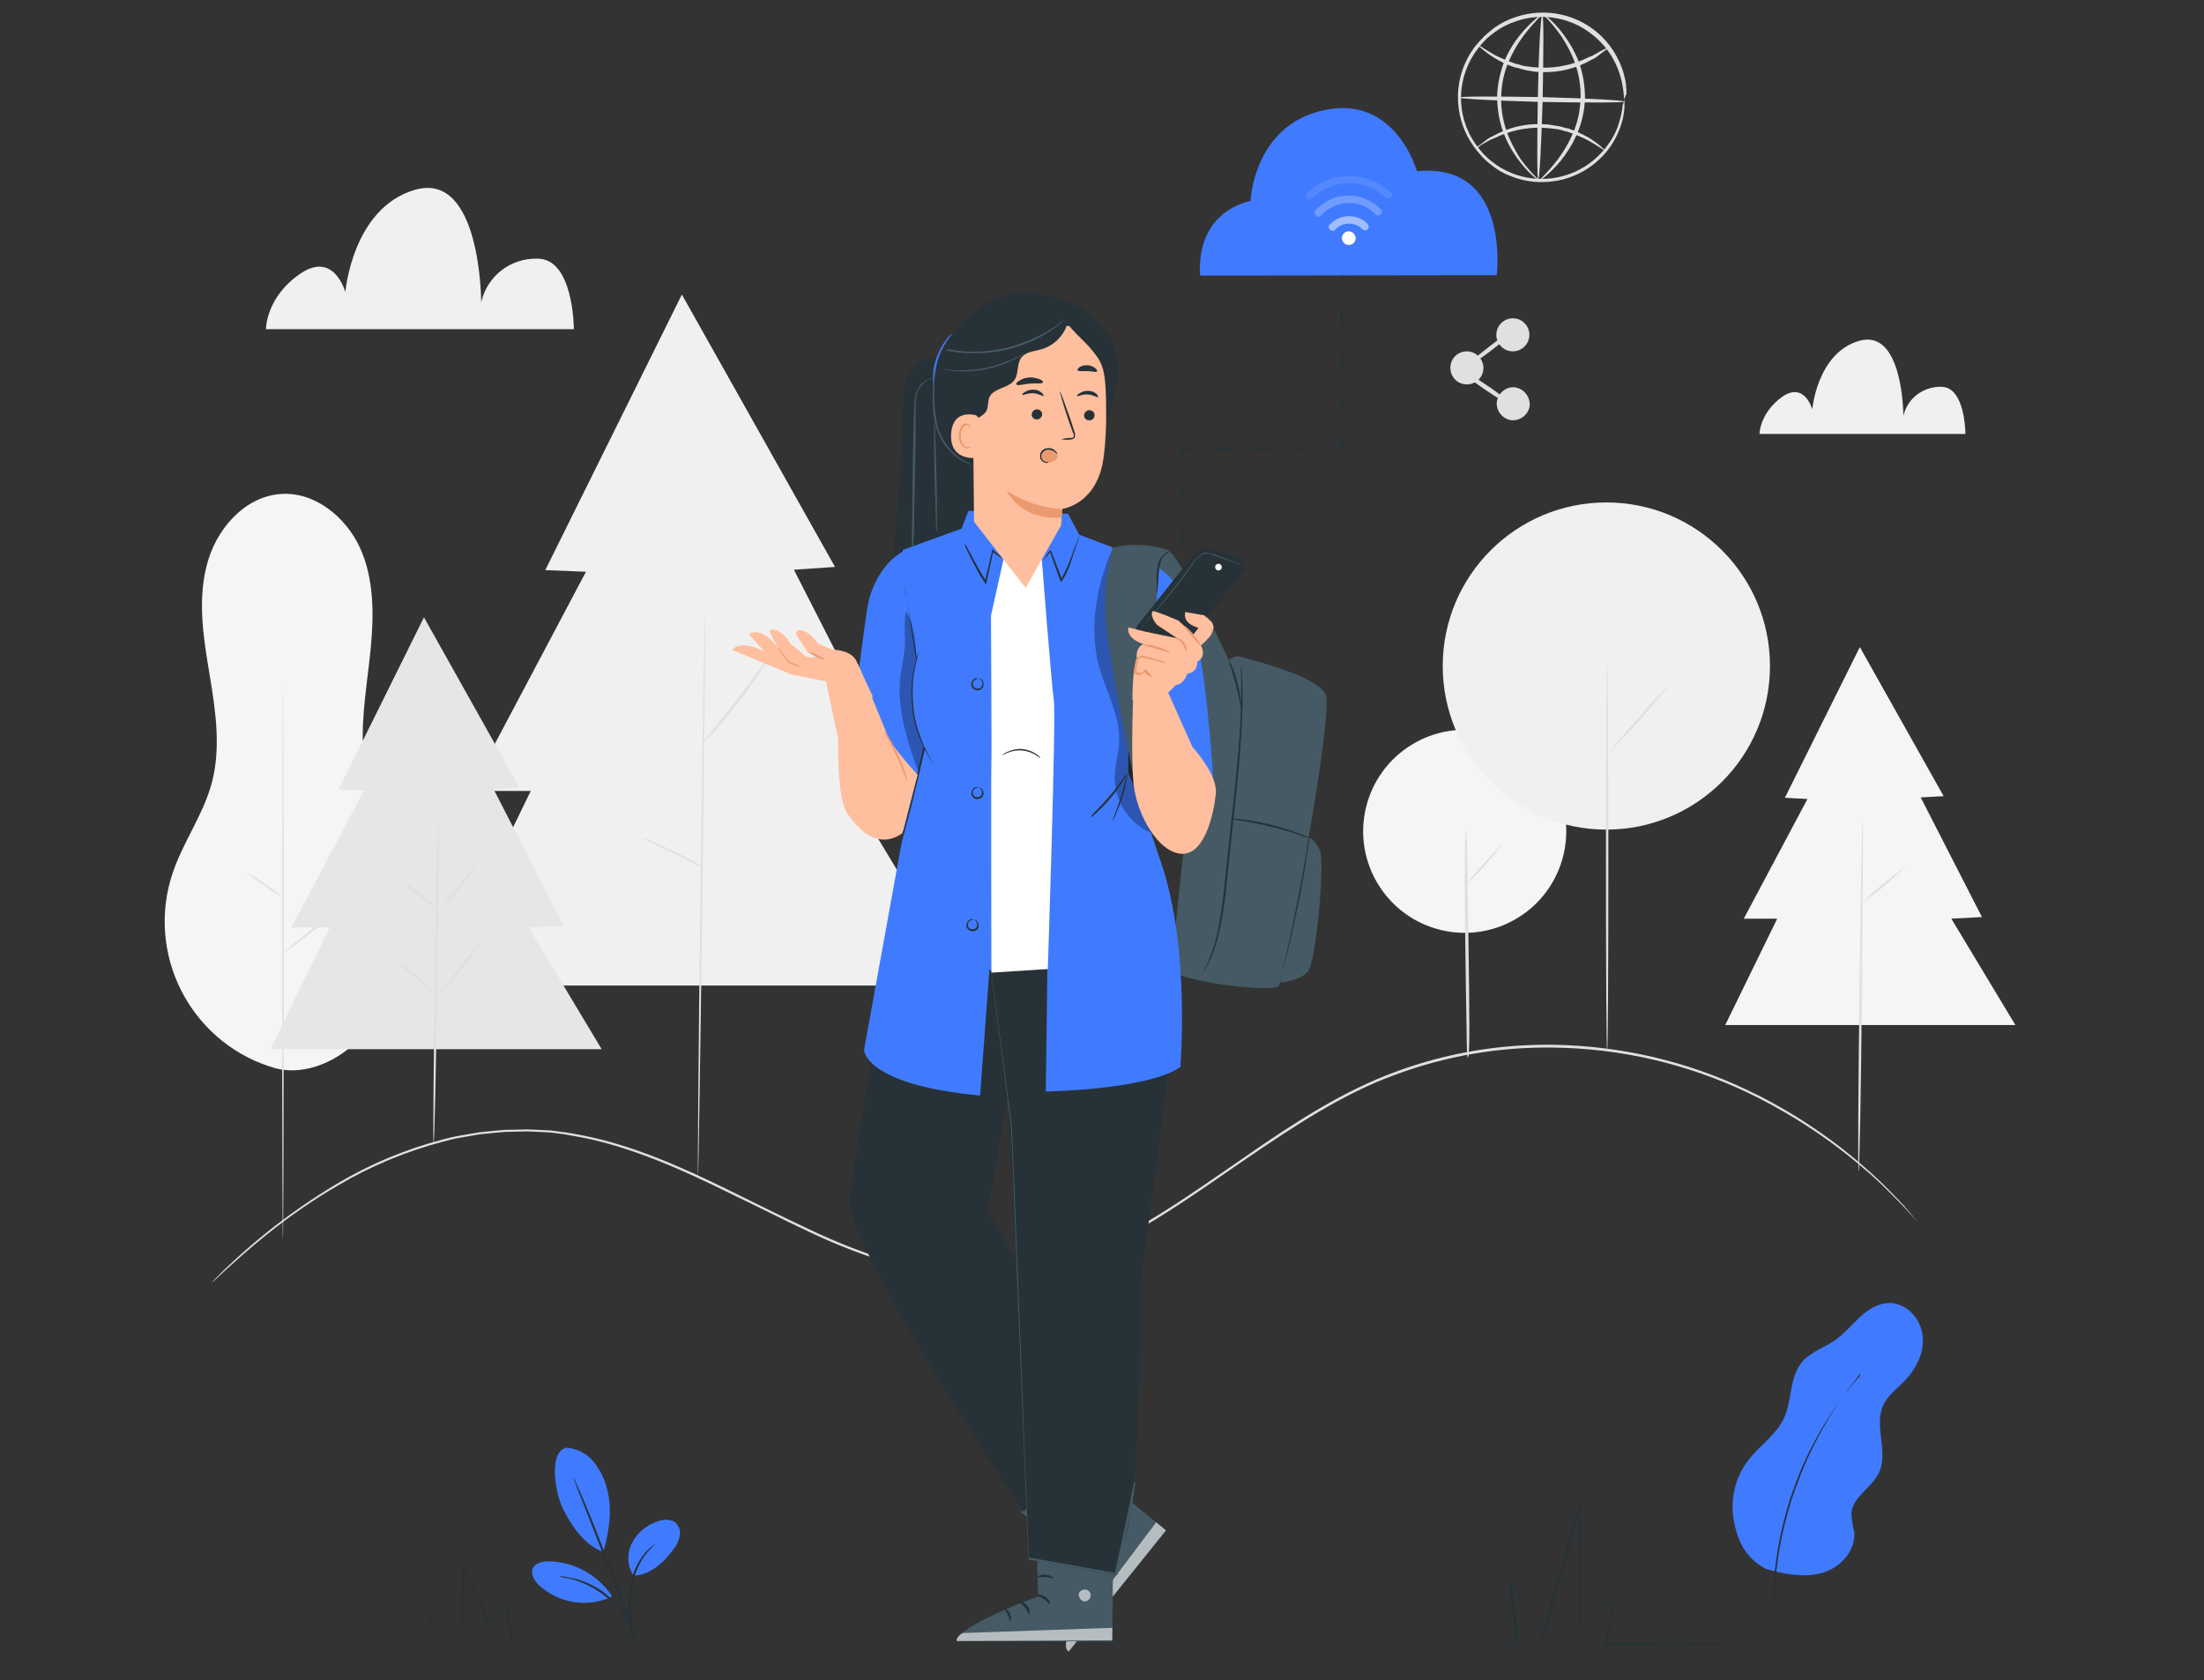
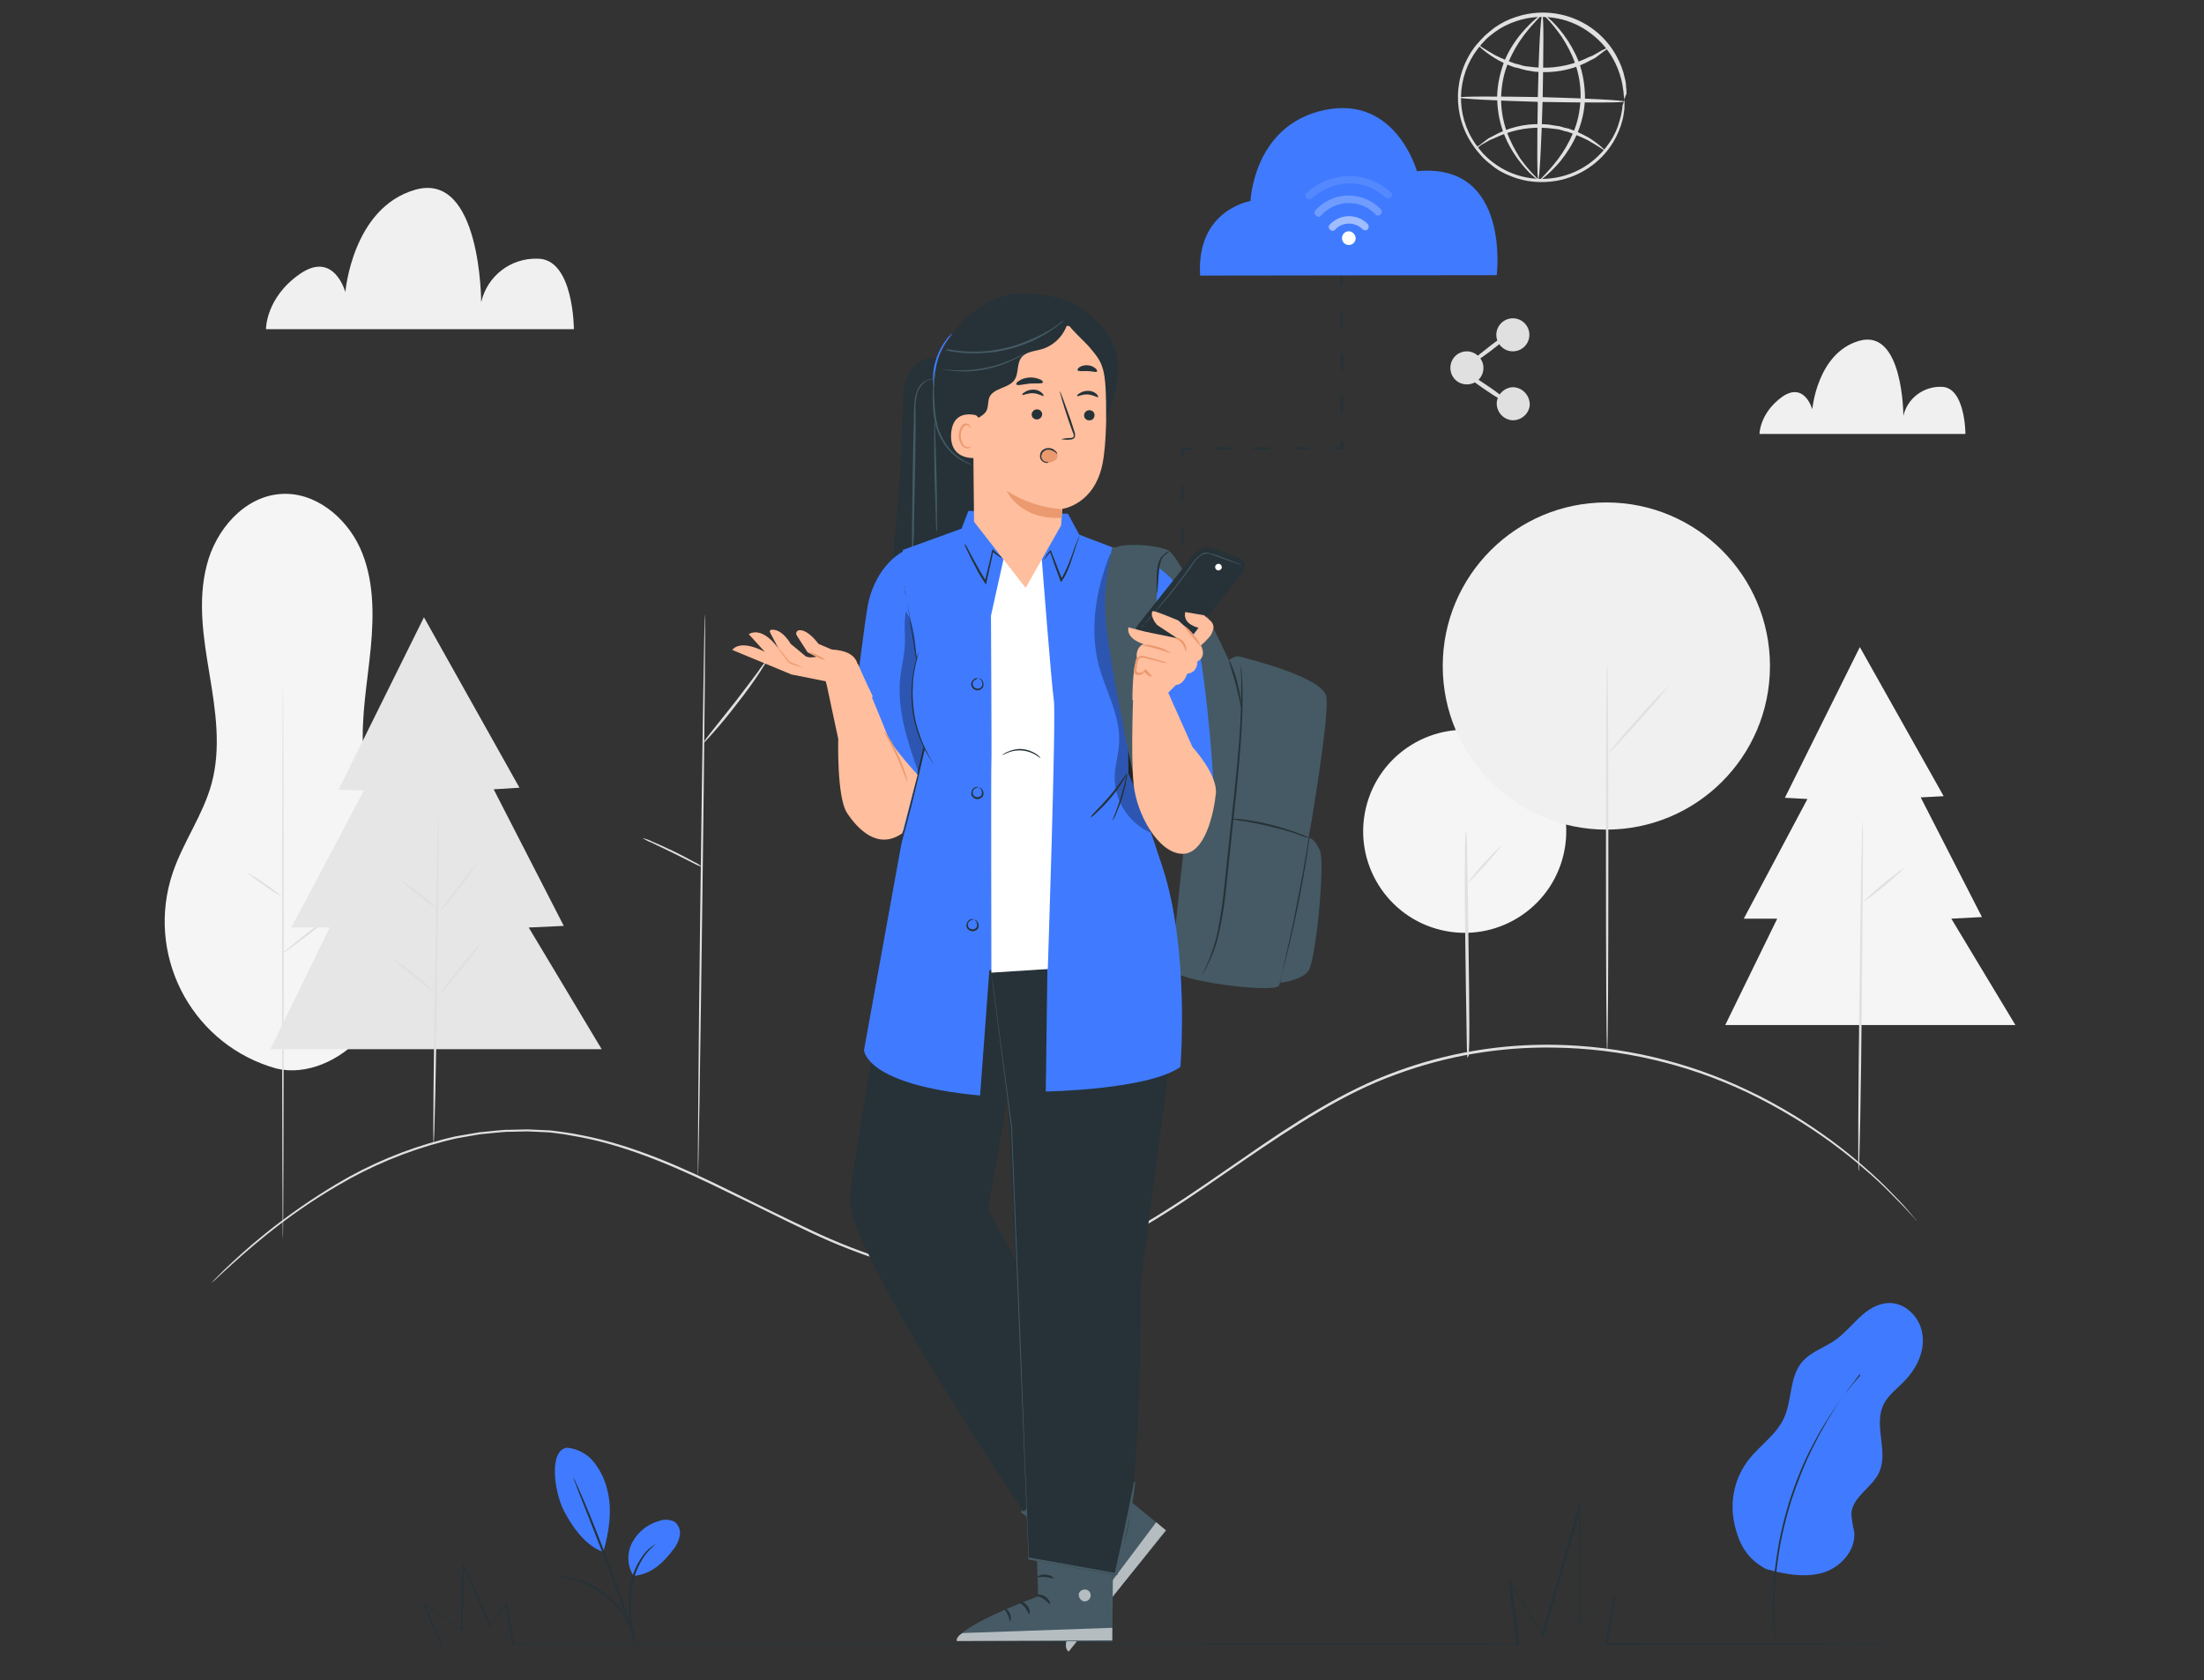
<svg xmlns="http://www.w3.org/2000/svg" version="1.1" id="Layer_1" x="0px" y="0px" viewBox="0 0 546.9 417" style="enable-background:new 0 0 546.9 417;" xml:space="preserve">
  <rect x="0" y="0" width="546.9" height="417" fill="#333333" stroke="none" />
  <style type="text/css">
	.st0{fill:#F5F5F5;}
	.st1{fill:#E0E0E0;}
	.st2{fill:#F0F0F0;}
	.st3{fill:#E6E6E6;}
	.st4{fill:#263238;}
	.st5{fill:#407BFF;}
	.st6{fill:#FFFFFF;}
	.st7{opacity:0.5;fill:#FFFFFF;}
	.st8{opacity:0.1;fill:#FFFFFF;}
	.st9{opacity:0.25;fill:#FFFFFF;}
	.st10{fill:#455A64;}
	.st11{opacity:0.6;}
	.st12{opacity:0.3;}
	.st13{fill:#FFBE9D;}
	.st14{fill:#EB996E;}
</style>
  <g id="freepik--background-complete--inject-21">
    <path class="st0" d="M68.6,265.2c-20.2-5.6-32-26.6-26.3-46.8c0.2-0.6,0.4-1.2,0.6-1.9c2.6-7.6,7.5-14.3,9.6-22   c2.4-8.8,1-18.1-0.5-27.1c-1.5-9-3-18.2-0.7-27.1c2.2-8.8,9.3-17.1,18.4-17.7c8.4-0.6,16.1,5.7,19.6,13.3   c3.5,7.6,3.5,16.5,2.7,24.9s-2.4,16.8-1.9,25.2c1,17,10.6,33.1,9.4,50.1c-0.6,8.9-4,14.5-9.9,21.2C84.4,263.2,76,267,68.6,265.2" />
    <path class="st1" d="M70.2,307.6c-0.1,0-0.2-30.7-0.2-68.7s0.1-68.7,0.2-68.7s0.2,30.8,0.2,68.6S70.3,307.6,70.2,307.6z" />
    <path class="st1" d="M85.4,224.7c0.1,0.1-3.2,2.8-7.4,6.1c-4.2,3.3-7.6,5.8-7.7,5.7c-0.1-0.1,3.2-2.8,7.4-6.1   C81.9,227.2,85.4,224.6,85.4,224.7z" />
    <path class="st1" d="M70.2,222.7c-1.6-0.9-3.2-1.8-4.7-3c-1.6-1-3-2.1-4.4-3.3c1.6,0.9,3.2,1.9,4.7,3   C67.3,220.4,68.8,221.5,70.2,222.7z" />
    <ellipse transform="matrix(0.23 -0.973 0.973 0.23 79.238 512.482)" class="st0" cx="363.4" cy="206.2" rx="25.2" ry="25.2" />
    <path class="st1" d="M364.1,262.7c0-0.2,0-0.4,0-0.6c0-0.4,0-1-0.1-1.6c0-1.5-0.1-3.6-0.1-6.1c-0.1-5.2-0.2-12.2-0.3-20   s-0.2-14.9-0.1-20c0-2.6,0-4.6,0.1-6.1c0-0.7,0-1.2,0.1-1.6c0-0.2,0-0.4,0.1-0.6c0,0.2,0.1,0.4,0.1,0.6c0,0.4,0,1,0.1,1.6   c0,1.5,0.1,3.6,0.1,6.1c0.1,5.2,0.2,12.2,0.3,20s0.2,14.9,0.2,20c0,2.6,0,4.6-0.1,6.1c0,0.7,0,1.2-0.1,1.6   C364.2,262.3,364.1,262.5,364.1,262.7z" />
    <path class="st1" d="M373,209.3c-2.8,3.7-6,7.2-9.3,10.4C366.5,216,369.7,212.5,373,209.3L373,209.3z" />
    <polygon class="st0" points="461.5,160.6 442.9,198 448.5,198.3 432.7,228 441,228 428.1,254.4 500.1,254.4 484.2,228 491.8,227.6    476.6,197.9 482.3,197.6  " />
    <path class="st1" d="M462.2,203.9c0.2,0,0,19.4-0.2,43.4c-0.2,23.9-0.6,43.4-0.8,43.4s-0.1-19.4,0.2-43.4   C461.7,223.3,462,203.9,462.2,203.9z" />
    <path class="st1" d="M472.9,215.1c-3.4,3.3-7,6.3-10.9,9C465.4,220.8,469,217.8,472.9,215.1z" />
-     <polygon class="st2" points="169.2,73.1 135.3,141.5 145.4,141.9 116.6,196.3 131.7,196.3 108.2,244.6 239.8,244.6 210.8,196.3    224.7,195.7 197,141.4 207.2,140.7  " />
    <path class="st1" d="M174.9,152.5c0.2,0-0.1,31.3-0.6,69.8c-0.5,38.5-1,69.8-1.1,69.8c-0.1,0,0.1-31.2,0.6-69.8   C174.3,183.7,174.8,152.5,174.9,152.5z" />
    <path class="st1" d="M174.2,215.2c-0.8-0.3-1.5-0.6-2.2-1l-5.2-2.6l-5.2-2.5c-0.8-0.3-1.5-0.7-2.2-1.1c0.8,0.2,1.6,0.4,2.3,0.8   c1.4,0.6,3.2,1.4,5.3,2.4c2.1,1,3.9,2,5.2,2.7C172.9,214.2,173.6,214.6,174.2,215.2z" />
    <path class="st1" d="M190.5,163.6c-0.1,0.3-0.3,0.6-0.5,0.9c-0.3,0.6-0.9,1.4-1.5,2.4c-1.3,2-3.2,4.7-5.5,7.6   c-2.2,2.9-4.3,5.4-5.9,7.2c-0.8,0.9-1.4,1.6-1.9,2.1c-0.5,0.5-0.7,0.7-0.8,0.7c0.7-1.1,1.5-2.1,2.3-3.1c1.5-1.9,3.5-4.4,5.8-7.3   c2.2-2.9,4.2-5.5,5.6-7.4C188.8,165.6,189.6,164.6,190.5,163.6z" />
    <circle class="st2" cx="398.6" cy="165.3" r="40.6" />
    <path class="st1" d="M398.8,260.7c-0.2,0-0.3-21.4-0.3-47.9s0.1-47.9,0.3-47.9c0.2,0,0.3,21.4,0.3,47.9S399,260.7,398.8,260.7z" />
    <path class="st1" d="M414.1,170.2c0.1,0.1-3.2,3.9-7.3,8.6c-4.2,4.6-7.6,8.3-7.7,8.2c2.3-3,4.7-5.8,7.3-8.6   C408.8,175.5,411.4,172.8,414.1,170.2z" />
    <polygon class="st3" points="105.2,153.2 84,196 90.3,196.2 72.3,230.2 81.8,230.2 67.1,260.4 149.3,260.4 131.2,230.2    139.9,229.8 122.5,195.9 128.9,195.5  " />
    <path class="st1" d="M108.8,202.8c0.2,0,0,18.1-0.3,40.5s-0.7,40.4-0.9,40.4s0-18.1,0.3-40.5S108.6,202.8,108.8,202.8z" />
    <path class="st1" d="M118.8,213.8c-1.4,2.3-3,4.4-4.7,6.5c-1.6,2.2-3.3,4.2-5.1,6.2c1.4-2.3,3-4.4,4.7-6.5   C115.3,217.8,117,215.7,118.8,213.8z" />
    <path class="st1" d="M108.6,225.6c-1.7-0.9-3.2-2.1-4.7-3.3c-1.6-1.1-3-2.4-4.3-3.8c1.7,1,3.2,2.1,4.7,3.3   C105.8,223,107.2,224.2,108.6,225.6z" />
    <path class="st1" d="M108,246.6c-1.8-1.3-3.6-2.7-5.3-4.2c-2.9-2.3-5.3-4.2-5.2-4.3c2,1.1,3.9,2.4,5.6,3.9   C104.9,243.3,106.5,244.8,108,246.6z" />
    <path class="st1" d="M119.7,233.6c-1.6,2.4-3.3,4.7-5.1,6.8c-1.7,2.3-3.6,4.5-5.6,6.5c1.6-2.4,3.3-4.7,5.1-6.8   C115.9,237.8,117.7,235.6,119.7,233.6z" />
    <path class="st1" d="M368.1,91.3c0,2.3-1.8,4.1-4.1,4.1c-2.3,0-4.1-1.8-4.1-4.1c0-2.3,1.8-4.1,4.1-4.1c0,0,0,0,0,0   C366.2,87.2,368.1,89.1,368.1,91.3z" />
    <circle class="st1" cx="375.4" cy="83.1" r="4.1" />
    <path class="st1" d="M379.6,100.5c-0.2,2.3-2.2,3.9-4.4,3.8c-2.3-0.2-3.9-2.2-3.8-4.4c0.2-2.1,2-3.8,4.1-3.8   C377.8,96.2,379.6,98.1,379.6,100.5z" />
    <path class="st1" d="M374.3,100c-0.2,0.3-2.9-1.3-6.1-3.5c-3.2-2.2-5.6-4.1-5.4-4.4c0.2-0.3,2.9,1.3,6.1,3.5   C372.1,97.7,374.4,99.7,374.3,100z" />
    <path class="st1" d="M374.6,82.8c0.2,0.2-1.9,2.2-4.7,4.3s-5.2,3.7-5.4,3.5c-0.2-0.2,1.9-2.2,4.7-4.3   C371.9,84.1,374.4,82.6,374.6,82.8z" />
    <path class="st1" d="M403.1,24.7c-0.1-0.4-0.2-0.9-0.2-1.3c0-0.5-0.1-1-0.2-1.6c-0.1-0.7-0.2-1.4-0.4-2.1c-0.5-1.9-1.2-3.7-2.2-5.4   c-1.3-2.2-3-4.2-5.1-5.8c-2.4-1.9-5.3-3.3-8.4-3.9c-3.5-0.7-7.1-0.5-10.5,0.7c-1.8,0.6-3.6,1.5-5.1,2.6c-0.8,0.6-1.6,1.2-2.3,1.9   c-0.7,0.7-1.4,1.5-2,2.3c-5.3,6.9-5.6,16.4-0.6,23.6c0.6,0.8,1.2,1.6,1.9,2.4c0.7,0.7,1.4,1.4,2.2,2c1.5,1.2,3.2,2.2,5,2.9   c6.3,2.5,13.5,1.6,19-2.3c2.1-1.5,3.9-3.4,5.3-5.5c1.1-1.6,1.9-3.4,2.4-5.3c0.2-0.7,0.4-1.4,0.5-2.1c0.1-0.5,0.2-1,0.2-1.6   C402.9,25.5,403,25.1,403.1,24.7c0,0.4,0,0.9,0,1.3c0,0.5,0,1.1-0.1,1.6c-0.1,0.7-0.2,1.5-0.4,2.2c-0.5,2-1.3,3.8-2.3,5.5   c-3.1,5.1-8.3,8.6-14.2,9.6c-3.7,0.6-7.5,0.3-11-1.1c-1.9-0.7-3.7-1.7-5.2-3c-0.8-0.6-1.6-1.3-2.3-2.1c-0.7-0.8-1.4-1.6-2-2.5   c-5.3-7.5-5.1-17.6,0.6-24.9c0.7-0.8,1.4-1.6,2.2-2.4c0.8-0.7,1.6-1.4,2.4-2c1.7-1.2,3.5-2.1,5.4-2.7c3.6-1.2,7.4-1.4,11.1-0.6   c5.9,1.3,10.9,5,13.8,10.3c1,1.8,1.7,3.6,2.1,5.6c0.2,0.7,0.3,1.4,0.3,2.2c0.1,0.5,0.1,1.1,0.1,1.6   C403.3,23.8,403.2,24.3,403.1,24.7z" />
    <path class="st1" d="M399,11.9c0,0.1-0.3,0.4-1.1,0.9l-1.3,1c-0.3,0.2-0.5,0.4-0.8,0.6l-1,0.5c-3.7,2.1-7.8,3.1-12.1,3l-1.8-0.1   l-1.8-0.3c-0.3,0-0.6-0.1-0.9-0.2l-0.8-0.2c-0.5-0.2-1.1-0.3-1.6-0.4c-1.8-0.6-3.5-1.4-5.1-2.4c-2.7-1.7-4.1-3.2-4-3.2   c0.1-0.1,1.6,1.1,4.3,2.6c1.6,0.8,3.3,1.5,5,2.1c0.5,0.1,1,0.2,1.5,0.4l0.8,0.2l0.8,0.1l1.7,0.2l1.7,0.1c4,0.1,8.1-0.8,11.7-2.6   l1-0.4c0.3-0.2,0.6-0.3,0.9-0.5l1.4-0.8C398.5,12,399,11.8,399,11.9z" />
    <path class="st1" d="M366.2,36.8c0,0,0.3-0.4,1.1-0.9l1.3-1c0.3-0.2,0.5-0.4,0.8-0.6l1-0.5c3.7-2.1,7.8-3.1,12-3l1.8,0.1l1.8,0.3   l0.8,0.1l0.8,0.2c0.5,0.2,1.1,0.3,1.6,0.4c1.8,0.6,3.5,1.4,5.1,2.3c2.7,1.7,4.1,3.2,4,3.2c-0.1,0.1-1.6-1.1-4.3-2.6   c-1.6-0.8-3.3-1.5-5-2.1c-0.5-0.1-1-0.2-1.5-0.4l-0.8-0.2l-0.8-0.1l-1.7-0.2l-1.7-0.1c-4-0.1-8,0.8-11.7,2.6l-1,0.4   c-0.3,0.2-0.6,0.3-0.9,0.5l-1.4,0.8C366.7,36.7,366.3,36.9,366.2,36.8z" />
    <path class="st1" d="M403.1,25.2c0,0.3-9.2,0.3-20.6,0.1c-11.4-0.3-20.5-0.8-20.5-1.1s9.2-0.3,20.5-0.1   C393.9,24.4,403.1,24.9,403.1,25.2z" />
    <path class="st1" d="M381.7,44.7c-0.3,0-0.3-9.2-0.1-20.5s0.7-20.5,1.1-20.5s0.3,9.2,0.1,20.6C382.5,35.6,382,44.7,381.7,44.7z" />
    <path class="st1" d="M381.7,44.6c-0.1,0.1-2.3-1.4-4.9-4.9c-1.5-2-2.8-4.3-3.7-6.7c-1.1-2.9-1.6-6-1.6-9.2c0.1-3.1,0.8-6.2,2-9.1   c1-2.3,2.4-4.5,4-6.4c2.8-3.3,5-4.8,5.1-4.7s-1.9,1.8-4.5,5.2c-1.5,2-2.7,4.1-3.7,6.4c-1.2,2.7-1.8,5.7-1.9,8.7   c-0.1,3,0.4,6,1.4,8.8c0.8,2.3,2,4.5,3.3,6.6C379.7,42.8,381.8,44.5,381.7,44.6z" />
    <path class="st1" d="M383.1,3.7c0.1-0.1,2.3,1.4,4.9,4.9c1.5,2,2.8,4.3,3.7,6.6c1.1,2.9,1.6,6.1,1.6,9.2c-0.1,3.1-0.8,6.2-2.1,9.1   c-1,2.3-2.4,4.5-4,6.5c-2.8,3.3-5,4.8-5.1,4.7c-0.1-0.1,1.9-1.8,4.5-5.2c1.5-2,2.7-4.1,3.7-6.4c1.2-2.7,1.8-5.7,1.9-8.7   c0.1-3-0.4-6-1.4-8.8c-0.8-2.3-2-4.5-3.3-6.5C385,5.5,383,3.8,383.1,3.7z" />
    <path class="st2" d="M436.6,107.7h51.1c0,0,0-11.7-6-11.7c-4.5-0.1-8.4,2.9-9.4,7.2c0,0,0-21.8-11-18.6c-10.4,3-11.6,17-11.6,17   s-1.9-7-7.5-3.1C436.6,102.6,436.6,107.7,436.6,107.7z" />
    <path class="st2" d="M66,81.7h76.4c0,0,0-17.5-9-17.5c-6.7-0.2-12.5,4.3-14,10.8c0,0,0-32.6-16.4-27.9   c-15.6,4.5-17.3,25.4-17.3,25.4S82.9,62.1,74.4,68S66,81.7,66,81.7z" />
    <path class="st1" d="M475.7,303.1c0,0-0.3-0.3-0.8-0.9l-2.4-2.6c-2.2-2.2-5.3-5.6-9.8-9.4c-5.4-4.7-11.2-8.9-17.4-12.7   c-3.8-2.3-7.8-4.5-11.8-6.4c-15-7.1-31.4-10.9-48-11.1c-13.3-0.2-26.4,2-38.9,6.6c-13.2,4.7-25.5,12.9-38.1,21.5   c-6.3,4.3-12.6,8.8-19.3,13c-6.7,4.3-13.8,8-21.2,11c-7.4,3-15.4,4.7-23.4,4.9c-7.8,0.1-15.5-0.9-23-3.2   c-7.2-2.2-14.2-4.9-20.9-8.1c-6.6-3.1-13-6.4-19.3-9.4c-12.5-6.2-24.8-11.6-37-14c-1.5-0.3-3-0.5-4.5-0.8l-2.3-0.3   c-0.7-0.1-1.5-0.2-2.3-0.2l-4.4-0.2c-1.5,0-2.9,0.1-4.3,0.1c-0.7,0-1.4,0-2.2,0.1l-2.2,0.2c-1.4,0.2-2.8,0.2-4.2,0.5l-4,0.7   c-1.3,0.2-2.6,0.6-3.9,0.9c-9.2,2.4-18.1,6.1-26.2,10.9c-6.2,3.6-12.1,7.7-17.7,12.2c-4.6,3.7-8,6.8-10.3,8.9l-2.6,2.4l-0.9,0.8   c0,0,0.3-0.3,0.8-0.9l2.5-2.5c2.3-2.2,5.6-5.3,10.2-9c5.6-4.5,11.5-8.6,17.7-12.3c8.2-4.9,17.1-8.6,26.3-11   c1.3-0.3,2.6-0.7,3.9-0.9l4.1-0.7c1.4-0.3,2.8-0.3,4.2-0.5l2.2-0.2c0.7-0.1,1.4-0.1,2.2-0.1c1.5,0,2.9-0.1,4.4-0.1l4.5,0.2   c0.8,0,1.5,0.1,2.3,0.2l2.3,0.3c1.5,0.2,3.1,0.5,4.6,0.8c12.3,2.4,24.6,7.8,37.1,14c6.3,3.1,12.7,6.3,19.3,9.4   c6.7,3.2,13.7,5.9,20.8,8.1c7.4,2.2,15.1,3.3,22.9,3.1c8-0.3,15.8-1.9,23.2-4.9c7.4-3,14.5-6.7,21.2-11c6.7-4.2,13-8.7,19.3-13   c12.5-8.7,24.9-16.8,38.2-21.6c12.5-4.6,25.7-6.8,39-6.6c16.7,0.3,33.1,4.1,48.1,11.3c4.1,1.9,8,4.1,11.8,6.4   c6.1,3.8,11.9,8,17.3,12.8c4.5,3.9,7.6,7.3,9.7,9.5l2.3,2.7C475.5,302.8,475.7,303.1,475.7,303.1z" />
  </g>
  <g id="freepik--Floor--inject-21">
    <path class="st4" d="M483,408h-1.5h-4.3l-16.7,0.1l-62,0.1h-0.3l0.1-0.3c0-0.1,0.1-0.3,0.2-0.4l0,0c0.6-3.4,1.2-7.3,1.9-11.2   l0.3,0.2l-8.6,6.1l-0.3,0.2v-0.4c0-9,0-18.5,0-28.5l0.5,0.1l-9.1,31.8l-0.2,0.6l-0.3-0.5l-8.1-13l0.5-0.2c0.6,4.7,1.2,9.9,1.9,15.2   v0.3h-0.3c-26.1-0.1-54.5,0-83.9-0.1h-88.8h-40.1h-34.3l-2.2-0.1H127v-0.2c-0.6-3.5-1.1-6.7-1.6-9.9l0.4,0.1l-4,5.6l-0.2,0.3   l-0.2-0.3c-2.3-5.3-4.5-10.3-6.6-15l0.4-0.1c-0.2,5.7-0.3,10.9-0.4,15.9v0.3l-0.3-0.2l-9.4-6.4l0.2-0.2l4.3,10l0.1,0.2h-0.2   C94.8,408,83.3,408,75.4,408h-9h-2.3h-0.8h0.8h2.3h9c7.9,0,19.5-0.1,34.1,0l-0.2,0.2c-1.3-3.1-2.7-6.3-4.3-10l-0.2-0.5l0.5,0.3   l9.4,6.4l-0.3,0.2c0.1-5,0.2-10.2,0.4-15.9v-0.9l0.4,0.8c2.2,4.8,4.3,9.7,6.7,15h-0.4l4-5.6l0.3-0.4l0.1,0.5   c0.5,3.2,1.1,6.4,1.6,9.9l-0.2-0.2l2.2,0.1h34.3h40.1h88.8c29.4,0,57.8-0.1,83.9,0.1l-0.3,0.3c-0.6-5.3-1.3-10.5-1.9-15.2l-0.1-1.2   l0.6,1l8.1,13l-0.5,0.1c3.2-11.1,6.2-21.7,9.1-31.8l0.5-1.6v1.7c0,9.9,0,19.5,0,28.5l-0.3-0.2l8.7-6.1l0.4-0.3l-0.1,0.5   c-0.7,3.9-1.3,7.7-1.9,11.2l0,0l0,0l-0.2,0.4l-0.3-0.5l62,0.1l16.7,0.1h4.3C482.5,407.9,483,408,483,408z" />
  </g>
  <g id="freepik--Plants--inject-21">
    <path class="st5" d="M438.2,389.4c-4.8-2.6-6.8-6.3-7.9-11.6c-1.1-5.5,0.2-11.1,3.6-15.5c2.8-3.6,6.9-6.2,8.8-10.4   c2-4.4,1.3-10,4.4-13.8c2.2-2.6,5.6-3.6,8.3-5.5c2.2-1.6,4-3.7,6-5.6c2-1.9,4.4-3.5,7.2-3.6c4.1-0.2,7.8,3.5,8.4,7.6   c0.7,4.1-1.2,8.2-4,11.3c-2,2.2-4.7,4-5.8,6.7c-2.2,5.2,1.5,11.5-1,16.6c-1.8,3.7-6.5,5.9-6.8,10c0.1,1.5,0.3,3,0.7,4.5   c0.5,4.7-3.4,9-8,10.3C447.6,391.6,442.8,390.7,438.2,389.4" />
    <path class="st4" d="M461.7,340.7c-0.1,0.2-0.3,0.4-0.4,0.6c-0.3,0.4-0.8,1-1.3,1.7s-1.3,1.6-2,2.7s-1.7,2.2-2.5,3.6l-1.4,2.2   c-0.5,0.7-0.9,1.6-1.4,2.4c-1,1.6-1.9,3.5-2.9,5.4c-2.1,4.2-3.8,8.6-5.3,13.1c-1.4,4.5-2.5,9.1-3.2,13.7c-0.3,2.2-0.6,4.2-0.7,6.1   c-0.1,1-0.2,1.9-0.2,2.8c0,0.9-0.1,1.7-0.1,2.6c-0.1,1.6,0,3.1,0,4.4c0,1.3,0.1,2.4,0.1,3.3c0.1,0.9,0.1,1.6,0.1,2.1   c0,0.2,0,0.5,0,0.7c-0.1-0.2-0.1-0.5-0.1-0.7c-0.1-0.5-0.1-1.2-0.2-2.1c-0.1-0.9-0.2-2-0.2-3.3c0-1.3-0.1-2.8-0.1-4.4   c0-0.8,0-1.7,0.1-2.6c0.1-0.9,0.1-1.8,0.2-2.8c0.1-1.9,0.4-4,0.7-6.1c0.7-4.7,1.8-9.3,3.2-13.8c1.5-4.5,3.2-8.9,5.4-13.1   c1-1.9,2-3.8,3-5.4c0.5-0.8,1-1.6,1.5-2.4l1.5-2.2c0.9-1.4,1.8-2.5,2.6-3.6c0.8-1,1.5-1.9,2.1-2.6l1.4-1.6   C461.3,341,461.5,340.8,461.7,340.7z" />
    <path class="st5" d="M140.6,359.3c2.6,0.2,5.1,1.5,6.7,3.5c1.6,2,2.8,4.4,3.4,7c1.3,4.9,0.4,10.6-1,15.4c-5.2-1.9-8.4-7.6-9.9-10.5   C137.5,370,136.2,360.1,140.6,359.3" />
    <path class="st5" d="M157.2,391.1c-1.6-2.5-1.7-5.7-0.3-8.3c1.4-2.6,3.8-4.5,6.6-5.3c1.3-0.5,2.7-0.4,3.9,0.2   c1,0.8,1.5,2.1,1.3,3.3c-0.2,1.2-0.7,2.4-1.5,3.4C164.6,387.9,161.5,390.8,157.2,391.1" />
    <path class="st4" d="M157.2,407.8c-0.1-0.3-0.2-0.7-0.3-1c-0.1-0.7-0.3-1.6-0.5-2.8c-0.5-3.1-0.6-6.3-0.2-9.5   c0.4-3.2,1.6-6.2,3.6-8.8c0.6-0.8,1.3-1.4,2.1-2c0.3-0.2,0.6-0.4,0.9-0.6c-1,0.9-1.9,1.8-2.7,2.8c-1.8,2.6-3,5.5-3.3,8.7   c-0.3,3.1-0.3,6.3,0.1,9.4C157.1,405.2,157.2,406.5,157.2,407.8z" />
    <path class="st4" d="M142.2,366.6c0.3,0.5,0.6,1,0.8,1.6c0.5,1,1.1,2.5,1.9,4.3c1.6,3.7,3.6,8.8,5.8,14.5c2.2,5.7,4,11,5.3,14.8   c0.6,1.9,1.1,3.5,1.5,4.5c0.2,0.5,0.3,1.1,0.4,1.7c-0.3-0.5-0.5-1.1-0.7-1.6l-1.6-4.5c-1.4-3.8-3.2-9-5.4-14.7s-4.2-10.8-5.7-14.6   c-0.7-1.8-1.3-3.2-1.7-4.4C142.6,367.7,142.4,367.2,142.2,366.6z" />
-     <path class="st5" d="M151.7,395.9c-3.5-5.1-9.3-8.3-15.5-8.4c-1.6,0-3.4,0.4-4,1.8c-0.6,1.4,0.4,3,1.5,4.1c4.9,4.5,12,5.7,18.1,2.9   " />
    <path class="st4" d="M138.9,391.3c0.3-0.1,0.7-0.1,1,0c0.4,0,0.8,0.1,1.2,0.2c0.5,0.1,1,0.2,1.5,0.3c1.3,0.3,2.6,0.8,3.9,1.4   c1.5,0.7,2.9,1.6,4.2,2.7c1.3,1.1,2.5,2.3,3.5,3.6c0.8,1.1,1.6,2.3,2.2,3.5c0.2,0.5,0.5,0.9,0.6,1.4c0.2,0.3,0.3,0.7,0.4,1.1   c0.1,0.3,0.2,0.6,0.2,1c-0.1,0-0.5-1.4-1.6-3.4c-0.6-1.2-1.4-2.3-2.2-3.3c-2.1-2.6-4.6-4.7-7.6-6.2c-1.2-0.6-2.4-1.1-3.7-1.5   C140.3,391.5,138.9,391.4,138.9,391.3z" />
  </g>
  <g id="freepik--wifi-cloud--inject-21">
    <path class="st5" d="M297.8,68.4l73.6-0.1c0,0,3.5-28.1-19.8-25.8c0,0-5.2-18.9-22.9-15.2C311,31,310.3,49.9,310.3,49.9   S296.8,52,297.8,68.4z" />
    <path class="st6" d="M336.4,59.1c0,0.9-0.7,1.7-1.7,1.7c-0.9,0-1.7-0.7-1.7-1.7c0-0.9,0.7-1.7,1.7-1.7c0,0,0,0,0,0   C335.6,57.4,336.3,58.2,336.4,59.1C336.4,59.1,336.4,59.1,336.4,59.1z" />
    <path class="st7" d="M331.3,57c1.7-1.9,4.7-2,6.6-0.3c0.1,0,0.1,0.1,0.2,0.2c0.4,0.4,1,0.3,1.3,0c0.3-0.4,0.3-0.9,0-1.3   c-2.6-2.6-6.7-2.6-9.3,0c0,0-0.1,0.1-0.1,0.1C329.1,56.5,330.5,57.9,331.3,57L331.3,57z" />
    <path class="st8" d="M325.6,49.2c2.5-2.3,5.6-3.6,9-3.7c3.4-0.1,6.7,1.2,9.2,3.5c0.9,0.8,2.2-0.5,1.3-1.3c-2.9-2.6-6.7-4.1-10.6-4   c-3.8,0.1-7.5,1.6-10.3,4.2C323.3,48.7,324.6,50,325.6,49.2L325.6,49.2z" />
    <path class="st9" d="M327.8,53.5c3.4-3.8,9.2-4.2,13-0.8c0.2,0.2,0.4,0.3,0.5,0.5c0.8,0.9,2.2-0.5,1.3-1.3   c-4.3-4.4-11.3-4.5-15.7-0.2c-0.2,0.2-0.3,0.3-0.5,0.5C325.7,53.1,327,54.4,327.8,53.5z" />
    <path class="st4" d="M332.9,71.1c-0.2,0-0.3-0.6-0.3-1.4c0-0.7,0.1-1.4,0.3-1.4c0.2,0,0.3,0.6,0.3,1.4   C333.2,70.5,333.1,71.1,332.9,71.1z" />
    <path class="st4" d="M332.9,81.8c-0.3-0.9-0.4-1.8-0.3-2.7c-0.1-0.9,0-1.8,0.3-2.7c0.3,0.9,0.4,1.8,0.3,2.7   C333.3,80,333.2,80.9,332.9,81.8z" />
    <path class="st4" d="M333,92.5c-0.3-0.9-0.4-1.8-0.3-2.7c-0.1-0.9,0-1.8,0.3-2.7c0.3,0.9,0.4,1.8,0.3,2.7   C333.3,90.7,333.2,91.6,333,92.5z" />
    <path class="st4" d="M333,103.2c-0.3-0.9-0.4-1.8-0.3-2.7c-0.1-0.9,0-1.8,0.3-2.7c0.3,0.9,0.4,1.8,0.3,2.7   C333.3,101.4,333.2,102.3,333,103.2z" />
    <path class="st4" d="M330.3,111.2c0.9-0.3,1.8-0.4,2.7-0.3l0,0l-0.3,0.3l0,0v-1.1c0-0.3,0-0.6,0.1-0.9c0.1-0.5,0.1-0.8,0.2-0.8   s0.2,0.3,0.2,0.8c0,0.2,0.1,0.5,0.1,0.9v0.5v0.5l0,0c-0.1,0.1,0.3-0.3-0.3,0.3l0,0C332,111.6,331.1,111.5,330.3,111.2z" />
    <path class="st4" d="M320.5,111.3c0.8-0.3,1.6-0.4,2.4-0.3c0.8-0.1,1.7,0,2.4,0.3C323.8,111.6,322.1,111.6,320.5,111.3L320.5,111.3   z" />
    <path class="st4" d="M310.7,111.3c0.8-0.3,1.6-0.4,2.4-0.3c0.8-0.1,1.7,0,2.4,0.3c-0.8,0.3-1.6,0.4-2.4,0.3   C312.3,111.7,311.5,111.6,310.7,111.3z" />
    <path class="st4" d="M301,111.3c0.8-0.3,1.6-0.4,2.4-0.3c0.8-0.1,1.7,0,2.4,0.3c-0.8,0.3-1.6,0.4-2.4,0.3   C302.6,111.7,301.8,111.6,301,111.3z" />
    <path class="st4" d="M293.4,114.1c-0.3-0.9-0.4-1.8-0.3-2.7c0.6-0.6,0.2-0.2,0.3-0.3h1.1c0.3,0,0.6,0,0.9,0.1   c0.5,0,0.8,0.1,0.8,0.2c0,0.1-0.3,0.1-0.8,0.2c-0.2,0-0.5,0-0.9,0.1H294h-0.6c0.1-0.1-0.3,0.3,0.3-0.3   C293.8,112.2,293.7,113.2,293.4,114.1z" />
    <path class="st4" d="M293.4,125.1c-0.4-1.8-0.4-3.7,0-5.5C293.8,121.4,293.8,123.2,293.4,125.1z" />
    <path class="st4" d="M293.4,136.1c-0.4-1.8-0.4-3.7,0-5.5C293.8,132.4,293.8,134.3,293.4,136.1z" />
    <path class="st4" d="M293.4,147.1c-0.4-1.8-0.4-3.7,0-5.5C293.8,143.4,293.8,145.3,293.4,147.1z" />
    <path class="st4" d="M293.4,155.3c-0.2,0-0.3-0.6-0.3-1.4c0-0.7,0.1-1.4,0.3-1.4c0.2,0,0.3,0.6,0.3,1.4   C293.7,154.7,293.6,155.3,293.4,155.3z" />
  </g>
  <g id="freepik--Character--inject-161">
    <path class="st10" d="M253.3,375.3l15.9,11.9c0,0-6.8,20.1-4.1,22.6l24.3-29.9l-24-19.7L253.3,375.3z" />
    <g class="st11">
      <path class="st6" d="M275.6,376.8c-0.7,0.5-0.9,1.4-0.5,2.1c0.6,0.6,1.5,0.8,2.2,0.3c0.6-0.5,0.7-1.4,0.3-2.1    c-0.5-0.6-1.4-0.7-2.1-0.3" />
    </g>
    <g class="st11">
      <path class="st6" d="M265.2,409.9c-1.1-0.6-0.6-2.4-0.6-2.4l22.3-29.7l2.4,2L265.2,409.9z" />
    </g>
    <path class="st4" d="M270.3,386.1c1.3-0.4,2.3,0,2.2,0.2c-0.1,0.2-1,0.1-2,0.4c-1,0.3-1.7,1-1.9,0.9   C268.5,387.5,269,386.5,270.3,386.1z" />
    <path class="st4" d="M269.3,390.8c1.3,0,2,0.8,1.9,0.9c-0.1,0.1-0.9-0.2-1.9-0.2s-1.8,0.4-1.9,0.3   C267.3,391.6,268,390.8,269.3,390.8z" />
    <path class="st4" d="M268,396.1c-0.9-0.2-1.6-0.2-1.7-0.3c-0.1-0.2,0.8-0.6,1.9-0.3s1.7,1.1,1.5,1.2   C269.6,396.7,268.9,396.3,268,396.1z" />
    <path class="st4" d="M266.1,382.4c0.8-0.9,1.9-1.1,1.9-0.9s-0.7,0.6-1.4,1.4c-0.7,0.8-1.1,1.6-1.3,1.6   C265.2,384.4,265.3,383.4,266.1,382.4z" />
    <path class="st4" d="M263.2,379.2c0.3-0.6,0.5-1.2,0.6-1.9c0.1-0.4,0.1-0.8,0.2-1.2c0-0.2,0-0.4,0-0.5c0-0.2,0.1-0.1-0.1-0.2   c-0.2,0-0.4,0.2-0.6,0.6c-0.2,0.3-0.3,0.7-0.4,1.1c-0.2,0.6-0.3,1.3-0.3,2c-0.1,1.1,0.1,1.9,0,1.9c-0.4-0.6-0.5-1.2-0.5-1.9   c0-0.7,0-1.4,0.2-2.1c0.1-0.4,0.3-0.8,0.4-1.2c0.1-0.2,0.2-0.4,0.4-0.6c0.2-0.3,0.5-0.4,0.9-0.4c0.4,0.1,0.7,0.3,0.7,0.7   c0,0.2,0,0.5,0,0.7c0,0.4-0.1,0.8-0.2,1.2c-0.2,0.7-0.5,1.3-0.8,2c-0.6,1.1-1.2,1.6-1.2,1.5C262.6,380.3,262.9,379.7,263.2,379.2z" />
    <path class="st4" d="M261.2,379.7c-0.5-0.4-1.1-0.7-1.7-0.9c-0.4-0.1-0.7-0.2-1.1-0.3c-0.3-0.1-0.6,0-0.9,0.1   c-0.1,0.1,0,0.4,0.3,0.7c0.2,0.3,0.5,0.5,0.9,0.7c0.6,0.3,1.2,0.6,1.8,0.6c0.6,0,1.2,0,1.8,0c0,0.1-0.6,0.5-1.9,0.5   c-0.7,0-1.4-0.2-2.1-0.6c-0.4-0.2-0.7-0.5-1-0.9c-0.2-0.2-0.3-0.4-0.4-0.6c-0.2-0.3-0.1-0.7,0.1-1c0.4-0.4,1-0.5,1.5-0.3   c0.4,0.1,0.8,0.2,1.2,0.4c0.7,0.3,1.3,0.7,1.8,1.1c0.9,0.8,1.2,1.6,1.1,1.6C262.6,380.9,262.2,380.3,261.2,379.7z" />
    <path class="st10" d="M257,376.3l0.6,19.9c0,0-20,7.3-20.2,11l38.6,0.2l0.3-31L257,376.3z" />
    <g class="st11">
      <path class="st6" d="M269.7,394.6c-0.8-0.3-1.7,0.1-2,0.9c-0.1,0.8,0.3,1.6,1.1,1.9c0.8,0.2,1.6-0.3,1.8-1.1    c0.2-0.8-0.3-1.6-1.1-1.8" />
    </g>
    <g class="st11">
      <path class="st6" d="M237.4,407.3c-0.2-1.2,1.5-2,1.5-2l37.1-1.3v3.1L237.4,407.3z" />
    </g>
    <path class="st4" d="M259.3,396.2c1.1,0.7,1.4,1.8,1.2,1.9c-0.2,0.1-0.7-0.8-1.6-1.3c-0.9-0.6-1.9-0.7-1.9-0.9   C257,395.8,258.1,395.5,259.3,396.2z" />
    <path class="st4" d="M254.9,398.5c0.8,1,0.7,2.1,0.5,2.1c-0.2,0-0.4-0.8-1-1.6s-1.4-1.1-1.4-1.3C253,397.4,254.1,397.5,254.9,398.5   z" />
    <path class="st4" d="M250.1,400.8c-0.4-0.9-0.9-1.4-0.9-1.6c0.1-0.2,1,0.3,1.4,1.3c0.4,1,0.2,1.9,0,1.9   C250.5,402.4,250.5,401.6,250.1,400.8z" />
    <path class="st4" d="M259.4,390.8c1.3,0.1,2.1,0.7,2,0.9c-0.1,0.2-0.9-0.2-2-0.3c-1.1-0.1-1.9,0.2-2,0   C257.3,391.3,258.2,390.7,259.4,390.8z" />
    <path class="st4" d="M260.1,386.4c0.6-0.2,1.3-0.4,1.9-0.7c0.4-0.2,0.7-0.4,1-0.6c0.2-0.1,0.3-0.2,0.4-0.3c0.1-0.1,0.2,0,0.1-0.2   s-0.4-0.2-0.9-0.1c-0.4,0.1-0.8,0.2-1.1,0.3c-0.6,0.2-1.2,0.6-1.7,1c-0.9,0.7-1.4,1.2-1.4,1.2s0.2-0.7,1.1-1.6   c0.8-0.8,1.9-1.3,3-1.6c0.2-0.1,0.5-0.1,0.7-0.1c0.3,0,0.7,0.2,0.9,0.4c0.2,0.3,0.2,0.7-0.1,1c-0.2,0.2-0.4,0.3-0.6,0.5   c-1,0.6-2,1-3.1,1.2c-0.6,0.2-1.3,0.2-1.9,0C258.9,386.7,259.5,386.5,260.1,386.4z" />
    <path class="st4" d="M258.6,385.2c0-0.7-0.2-1.3-0.4-1.9c-0.1-0.4-0.3-0.7-0.5-1c-0.2-0.3-0.5-0.6-0.7-0.6c-0.2,0-0.3,0.3-0.4,0.7   c-0.1,0.4-0.1,0.7,0,1.1c0.1,0.6,0.3,1.3,0.6,1.8c0.6,1,1.2,1.4,1.2,1.4c0,0.1-0.8-0.2-1.6-1.2c-0.7-0.9-1-2.1-0.9-3.3   c0-0.2,0.1-0.5,0.2-0.7c0.1-0.3,0.5-0.5,0.9-0.5c0.6,0.1,1,0.5,1.2,1c0.2,0.4,0.4,0.8,0.5,1.2c0.2,0.7,0.3,1.4,0.3,2.1   c-0.1,1.2-0.5,1.9-0.5,1.9C258.5,387.1,258.7,386.4,258.6,385.2z" />
    <path class="st4" d="M237,197.3l13.1,75.5l5.1,110.9l-0.1,3.3l0,0l21.7,3.9l1.2-5.4c5.4-10.1,5-66.6,5-66.6s7.6-58.2,8.7-66.7   c1.1-8.5-6.3-25.1-6.3-25.1s-1.7-13.2-4.4-18.7s-8.1-11.3-8.1-11.3L237,197.3z" />
    <path class="st4" d="M227.7,198.2l13.8-0.5l13.1,48.1l-9.4,54.4l29,54L254,375.2c0,0-44.2-65.5-43.1-77.9c1.2-12.4,14.1-84,14.1-84   L227.7,198.2z" />
    <path class="st10" d="M281.3,368.1c0,0.3-0.1,0.7-0.2,1.2c-0.2,1-0.5,2.5-0.9,4.5c-0.8,3.9-2,9.6-3.6,16.7l0.2-0.1l-21.7-3.9   l0.2,0.2c-0.6-14.9-1.3-32.7-2-51.9c-0.8-20.6-1.6-39.7-2.2-55.3l0,0c-1.7-12.6-3.1-23-4-30.2c-0.5-3.6-0.9-6.4-1.2-8.4   c-0.1-0.9-0.2-1.7-0.3-2.2s-0.1-0.7-0.1-0.7s0,0.3,0.1,0.8c0.1,0.5,0.2,1.3,0.3,2.2c0.2,2,0.6,4.8,1.1,8.4   c0.9,7.2,2.3,17.7,3.9,30.3l0,0c0.6,15.6,1.4,34.7,2.2,55.3c0.8,19.1,1.5,37,2.1,51.9v0.2h0.2l21.7,3.8h0.2v-0.2   c1.6-7.1,2.8-12.8,3.5-16.8c0.4-2,0.6-3.5,0.7-4.5c0.1-0.5,0.1-1.1,0.2-1.6C281.3,367.8,281.3,368,281.3,368.1z" />
    <path class="st10" d="M300.5,171l-24.1-34.7c1.2-1.7,10.4-1.2,13.5,0.3c3.2,1.5,16.6,30.6,16.6,30.6L300.5,171z" />
    <path class="st10" d="M298.8,167.4c0,0-8.6,70.5-7.8,73.3c0.7,2.8,24.8,5.8,26.3,4s13.6-67.2,11.7-72.2c-1.7-4.4-17-8.4-21.2-9.5   l0,0c-0.7-0.2-1.4-0.1-2,0.3L298.8,167.4z" />
    <path class="st10" d="M317.7,243.9c0,0,5.2-0.5,7-3c1.8-2.5,4.2-26.9,2.8-29.9c-1.4-3-2.7-3.1-2.7-3.1L317.7,243.9z" />
    <path class="st4" d="M298.2,241.9l0.3-0.5c0.3-0.5,0.6-1.1,1-2c1.1-2.5,2-5.2,2.6-7.9c0.8-4.1,1.4-8.2,1.8-12.3   c0.5-4.7,1-9.8,1.6-15.2c1.2-10.8,2.2-20.5,2.4-27.6c0.1-3.5,0.1-6.4,0.1-8.4c-0.1-1-0.1-1.7-0.1-2.3c0-0.2,0-0.4,0-0.6   c0-0.1,0-0.1,0-0.2c0,0.1,0,0.1,0,0.2c0,0.2,0.1,0.3,0.1,0.6c0.1,0.5,0.1,1.3,0.2,2.3c0.1,2,0.2,4.9,0.1,8.4   c-0.2,7.1-1.1,16.9-2.3,27.6c-0.6,5.4-1.1,10.5-1.6,15.2c-0.4,4.1-1,8.3-1.9,12.3c-0.6,2.7-1.5,5.4-2.8,7.9c-0.4,0.9-0.8,1.6-1.1,2   L298.2,241.9c0,0.1-0.1,0.1-0.1,0.2C298.1,242,298.1,242,298.2,241.9z" />
    <path class="st4" d="M306.5,203.2c0.5,0,1.3,0.1,2.1,0.2c4.7,0.6,9.2,1.8,13.6,3.4c0.8,0.3,1.5,0.6,2,0.8c0.2,0.1,0.5,0.2,0.7,0.4   c-0.9-0.2-1.9-0.5-2.8-0.9c-1.7-0.6-4.1-1.3-6.7-1.9c-2.6-0.7-5.1-1.1-6.8-1.4c-1-0.1-1.9-0.3-2.9-0.5   C306,203.2,306.2,203.2,306.5,203.2z" />
    <path class="st4" d="M325.2,205.5c0,0.3-0.1,0.7-0.1,1.2c-0.1,1-0.3,2.5-0.6,4.3c-0.5,3.6-1.4,8.6-2.5,14.1   c-1.1,5.5-2.3,10.4-3.2,13.9c-0.5,1.8-0.9,3.2-1.1,4.2l-0.3,1.1c0,0.1-0.1,0.3-0.1,0.4c0-0.1,0-0.3,0.1-0.4l0.3-1.2   c0.3-1.1,0.6-2.5,1-4.2c0.8-3.6,2-8.5,3-14c1.1-5.5,2-10.4,2.6-14l0.7-4.3c0.1-0.5,0.2-0.8,0.2-1.2c0-0.1,0-0.3,0.1-0.4   C325.2,205.3,325.2,205.4,325.2,205.5z" />
    <path class="st4" d="M306.6,169.7c-0.9-3.3-1.8-5.9-1.7-6c0.3,0.5,0.6,1.1,0.8,1.6c1.1,2.7,1.8,5.6,2.2,8.5   c0.1,0.6,0.2,1.2,0.1,1.8C307.9,175.7,307.5,173,306.6,169.7z" />
    <path class="st4" d="M221.4,148.2c6.7,0.3,15.5,0.8,22.1-0.3c-2.2-18.5-1.4-37.7-6.5-55.6c-0.4-1.5-1.6-2.6-3-3l0,0   c-2.3-1-5-0.4-6.8,1.3c-1.8,1.7-2.9,4.1-3,6.6c-0.1,1.8-0.5,13.8-0.6,16.3C222.7,129.6,221.5,133.4,221.4,148.2z" />
    <path class="st10" d="M226.3,138.4c0-0.4,0-0.8,0-1.4c0-1.3,0-3,0-5.1c0.1-4.3,0.1-10.2,0.2-16.7c0.1-3.2,0.1-6.4,0.2-9.2   c0-1.4,0.1-2.8,0.1-4c0-1.2,0.1-2.3,0.3-3.5c0.2-1,0.6-1.9,1.1-2.7c0.4-0.6,1-1.1,1.7-1.4c0.4-0.2,0.9-0.4,1.3-0.4   c0.1,0,0.2,0,0.4,0c0.1,0,0.1,0,0.1,0c-0.6,0.1-1.2,0.2-1.7,0.5c-1.4,0.9-2.4,2.4-2.6,4.1c-0.2,1.1-0.3,2.3-0.2,3.4   c0,1.3,0,2.6,0,4c0,2.8-0.1,5.9-0.1,9.2c-0.1,6.5-0.3,12.4-0.3,16.7c-0.1,2.1-0.2,3.8-0.2,5.1c0,0.5-0.1,1-0.1,1.4   c0,0.2,0,0.3-0.1,0.5C226.4,138.7,226.3,138.5,226.3,138.4z" />
    <path class="st10" d="M232.3,130.9c0-0.8-0.1-1.8-0.1-2.9c-0.1-2.6-0.2-6-0.3-9.7c-0.1-3.7-0.1-7.2-0.1-9.7c0-1.2,0-2.3,0-2.9   c0-0.4,0-0.7,0.1-1.1c0.1,0.4,0.1,0.7,0.1,1.1c0,0.8,0.1,1.8,0.1,2.9c0.1,2.6,0.2,6,0.3,9.7s0.1,7.2,0.1,9.7c0,1.2,0,2.2,0,2.9   c0,0.4,0,0.7-0.1,1.1C232.3,131.7,232.3,131.3,232.3,130.9z" />
    <path class="st5" d="M283.8,194.6l17.4,1.7c0,0-1.1-24.1-4.8-41.3c-3.7-17.2-19.8-18.4-20.7-18.4L283.8,194.6z" />
    <path class="st5" d="M279.6,137.2L280,192c0,0,2.4,4.7,8.4,23c6.9,20.9,4.5,49.8,4.5,49.8c-8,5.7-33.4,6.1-33.4,6.1l0.4-30.4   l-14.4,0.3l-2.3,31.1c-28.7-2.7-28.8-11.3-28.8-11.3l10.8-59.6l-1.2-64.5l14.6-5.3l1.7-4.4l24.7,0.7l2.8,5.2L279.6,137.2z" />
    <g class="st12">
      <path d="M272.6,165c1.7,6.4,5.4,12.5,5.1,19.2c-0.1,2.9-1.1,5.8-1.1,8.8c0,5.8,3.4,11.1,8.7,13.6l5.1-5.4    c-5-21.3-9.9-42.5-14.9-63.8C272,146.1,270.3,155.9,272.6,165z" />
    </g>
    <path class="st5" d="M228.2,145.8l2.2,39.3c0,0-2.1,16.4-4.1,18.9c-2,2.5-5.4,6-11.3,2.8c-5.1-2.7-4-26.8-4-26.8l1.3-7   c0,0,2.3-19.1,3.1-23.1c1.4-6.8,6-13.1,11.9-14.2L228.2,145.8z" />
    <path class="st4" d="M224.5,146.2c0.1,0.5,0.2,1.1,0.4,2c0.3,1.7,0.7,4.2,1.3,7.2c0.5,3,1.1,6.7,1.8,10.7c0.3,2.1,0.7,4.1,1.1,6.3   s0.8,4.4,1,6.8c0.1,1.4,0.1,2.7,0,4.1l0,0c-1.9,8.3-3.6,15.6-5,20.8c-0.7,2.6-1.3,4.7-1.7,6.1l-0.5,1.6c0,0.2-0.1,0.4-0.2,0.6   c0-0.2,0.1-0.4,0.1-0.6c0.1-0.4,0.3-1,0.4-1.7c0.4-1.5,0.9-3.6,1.6-6.2c1.3-5.2,3-12.5,4.9-20.8l0,0c0.1-1.3,0.1-2.7,0-4   c-0.2-2.4-0.6-4.6-1-6.8c-0.4-2.2-0.7-4.3-1-6.3c-0.6-4-1.2-7.7-1.7-10.7c-0.5-3-0.8-5.5-1.1-7.2   C224.6,147.3,224.5,146.6,224.5,146.2c-0.1-0.3-0.1-0.5-0.1-0.8C224.5,145.7,224.5,146,224.5,146.2z" />
    <path class="st10" d="M276,135.9c-1.4,5.5-2,11.1-1.7,16.8c0.3,9.9,8.8,48.4,8.8,48.4l4.5-60.5C284.2,134.6,276,135.9,276,135.9z" />
    <path class="st4" d="M288.9,137.9c-0.8,0.7-1.1,2.1-1.3,3.6c-0.1,1.6-0.2,3-0.3,4.1c0,0.6-0.1,1.2-0.2,1.7   c-0.1-0.6-0.1-1.1-0.1-1.7c0-1,0-2.5,0.1-4.1c0.1-0.8,0.2-1.5,0.5-2.2c0.2-0.6,0.6-1.2,1.1-1.6c0.4-0.4,0.9-0.7,1.5-0.9   C290.3,136.9,289.7,137.2,288.9,137.9z" />
    <path class="st4" d="M260.5,136.7l0.2-0.2l0.1,0.2c0.7,1.8,1.7,4.3,2.8,7.2l-0.4-0.1c0.1-0.2,0.3-0.4,0.4-0.6   c0.7-1.3,1.3-2.6,1.8-3.9c0.5-1.2,0.9-2.4,1.2-3.3c0.4-0.9,0.7-1.7,0.9-2.2c0.1-0.3,0.2-0.5,0.4-0.8c-0.1,0.3-0.2,0.6-0.3,0.9   c-0.2,0.6-0.5,1.3-0.8,2.3s-0.7,2.1-1.1,3.4c-0.5,1.4-1,2.7-1.8,4c-0.1,0.2-0.3,0.4-0.4,0.6l-0.2,0.3l-0.2-0.4   c-1.1-2.9-2-5.5-2.6-7.3h0.3c-0.6,0.7-1,1.2-1.3,1.6s-0.5,0.5-0.5,0.5C259.4,138.2,259.9,137.4,260.5,136.7z" />
    <path class="st4" d="M239.8,135.5l1.1,2.1l1.7,3.1c0.7,1.2,1.4,2.5,2.2,3.6l-0.4,0.1v-0.2c0.7-3,1.4-5.7,1.8-7.6l0.1-0.3l0.2,0.2   c0.6,0.6,1.2,1.1,1.8,1.6c0.4,0.4,0.6,0.7,0.6,0.7c0,0-0.2-0.2-0.7-0.5c-0.7-0.4-1.4-0.9-2-1.5l0.3-0.1c-0.4,2-1,4.7-1.7,7.7l0,0.2   l-0.1,0.5l-0.3-0.4c-0.8-1.2-1.6-2.4-2.2-3.7c-0.6-1.2-1.2-2.2-1.6-3.1c-0.4-0.9-0.8-1.6-1-2.1c-0.1-0.3-0.2-0.5-0.3-0.8   C239.5,135.1,239.7,135.3,239.8,135.5z" />
    <path class="st6" d="M254.5,144.8l-5.4-6.4l-3.2,14.4c0,0,0.2,36.2,0.1,36.5c-0.1,0.4,0,52.1,0,52.1l14-0.9c0,0,2.1-62.7,1.5-66.7   c-0.6-4-3-35.1-3-35.1L254.5,144.8z" />
    <path class="st4" d="M243.2,168.4c0.3,0.1,0.5,0.4,0.7,0.7c0.2,0.5,0.2,1,0,1.5c-0.2,0.3-0.6,0.6-1,0.7c-0.9,0.2-1.7-0.4-1.9-1.2   c-0.1-0.5,0.1-1,0.5-1.4c0.2-0.2,0.5-0.4,0.9-0.4c0.2,0,0.3,0.1,0.3,0.1c-0.4,0.1-0.7,0.3-1,0.5c-0.3,0.3-0.4,0.7-0.3,1.1   c0.1,0.5,0.5,0.8,1,0.9c0.5,0.1,0.9-0.1,1.2-0.5c0.2-0.3,0.2-0.8,0.1-1.1c-0.2-0.7-0.7-0.8-0.7-0.9   C242.9,168.3,243,168.3,243.2,168.4z" />
    <path class="st4" d="M243.2,195.5c0.3,0.1,0.5,0.4,0.7,0.7c0.2,0.5,0.2,1,0,1.4c-0.2,0.3-0.6,0.6-1,0.7c-0.9,0.2-1.7-0.4-1.9-1.2   c0-0.5,0.1-1,0.5-1.4c0.2-0.2,0.5-0.4,0.9-0.4c0.2,0,0.3,0,0.3,0.1c0,0.1-0.5,0-1,0.5c-0.3,0.3-0.4,0.7-0.3,1.1   c0.1,0.3,0.2,0.5,0.4,0.6c0.5,0.4,1.3,0.3,1.7-0.2c0.2-0.3,0.2-0.8,0.1-1.1c-0.2-0.7-0.7-0.8-0.7-0.9   C242.9,195.4,243,195.4,243.2,195.5z" />
    <path class="st4" d="M242,228.3c0.3,0.1,0.5,0.4,0.7,0.7c0.2,0.5,0.2,1,0,1.4c-0.2,0.4-0.6,0.6-1,0.7c-0.9,0.2-1.7-0.4-1.9-1.2   c0-0.5,0.1-1,0.5-1.4c0.2-0.2,0.5-0.4,0.9-0.4c0.2,0,0.3,0,0.3,0.1c0,0.1-0.5,0-1,0.5c-0.3,0.3-0.4,0.7-0.3,1.1   c0.1,0.3,0.2,0.5,0.4,0.6c0.5,0.4,1.3,0.3,1.7-0.2c0.2-0.3,0.2-0.8,0.1-1.1c-0.2-0.7-0.7-0.8-0.7-0.9   C241.6,228.3,241.7,228.3,242,228.3z" />
    <g class="st12">
      <path d="M227.9,191.7c0.8-4,1.6-5.5,1.2-8.2c-0.3-2.7-1.2-5.9-1.6-8.6c-0.6-3.9-0.2-7.9-0.2-11.8s-0.5-8-2.5-11.4    c-0.6,3-0.1,6-0.3,8.9c-0.2,2.5-0.8,4.9-1.1,7.4C222.5,176.1,225.2,184.1,227.9,191.7z" />
    </g>
    <path class="st5" d="M231.7,189.6c-5.5-8.2-6.8-18.5-3.5-27.9" />
    <path class="st4" d="M231,188.6c-0.3-0.4-0.5-0.7-0.7-1.1c-0.3-0.5-0.6-1-0.9-1.6c-0.7-1.4-1.3-2.8-1.8-4.3   c-1.2-3.6-1.6-7.4-1.4-11.2c0.1-1.6,0.3-3.1,0.6-4.6c0.1-0.6,0.3-1.2,0.4-1.7c0.1-0.5,0.3-0.9,0.4-1.3c0.1-0.4,0.3-0.7,0.4-1.1   c0.1,0-0.5,1.6-1,4.1c-0.3,1.5-0.5,3-0.5,4.6c-0.1,1.9,0,3.8,0.2,5.6c0.2,1.9,0.6,3.7,1.2,5.5c0.5,1.5,1,2.9,1.7,4.3   c1.1,2.4,2.1,3.7,2,3.8C231.4,189.3,231.2,189,231,188.6z" />
    <path class="st4" d="M271.9,201.3c0.9-0.9,2.1-2.2,3.4-3.7s2.3-2.9,3.1-4c0.4-0.6,0.8-1.2,1.3-1.7c-0.3,0.7-0.6,1.3-1,1.9   c-1.8,2.9-4,5.5-6.5,7.8c-0.5,0.5-1,1-1.6,1.3C270.9,202.3,271.4,201.8,271.9,201.3z" />
    <path class="st4" d="M278.1,197.9c1-3.3,1.5-6,1.6-6c0,0.6,0,1.2-0.2,1.8c-0.5,2.9-1.4,5.7-2.6,8.4c-0.2,0.6-0.5,1.1-0.9,1.6   C276,203.7,277.1,201.1,278.1,197.9z" />
    <path class="st4" d="M250,186.6c1.1-0.5,2.4-0.8,3.6-0.7c1.2,0.1,2.4,0.5,3.5,1.2c0.4,0.3,0.8,0.6,1.1,1c-0.1,0.1-0.5-0.3-1.3-0.8   c-2.1-1.2-4.6-1.4-6.8-0.5c-0.8,0.3-1.4,0.7-1.4,0.6C249,187.1,249.5,186.8,250,186.6z" />
    <path class="st13" d="M289.7,171.5l-8.4-1.9c0,0-0.8,17.6,0,25.1c0.8,7.5,6.1,16.9,11.9,17.2s8-10.1,8.5-14.9   c0.5-4.8-5.8-11.6-5.8-11.6L289.7,171.5z" />
    <path class="st4" d="M308.8,141.3c0.4-1.1-0.1-2.4-1.3-2.8l-6.5-2.4c-1.6-0.6-3.5-0.1-4.6,1.3l-14.2,17.9c-0.3,0.4-0.4,0.9-0.4,1.4   l0,0c0.1,0.8,0.6,1.4,1.4,1.6l10.1,2.6c0,0,10.7-13.3,15.1-18.9C308.6,141.7,308.7,141.5,308.8,141.3z" />
    <path class="st10" d="M283.9,154.9c0.6-0.7,1.4-1.7,2.4-2.8c2-2.4,4.7-5.6,7.5-9.4l2-2.8c0.6-0.9,1.4-1.7,2.3-2.4   c0.5-0.3,1-0.4,1.6-0.3c0.5,0.1,1,0.2,1.4,0.3l2.4,0.9l3.4,1.3c0.4,0.1,0.8,0.3,1.2,0.5c-0.4-0.1-0.9-0.2-1.3-0.4l-3.5-1.2   l-2.4-0.9c-0.8-0.4-1.8-0.4-2.7,0c-0.9,0.6-1.6,1.4-2.1,2.2c-0.6,0.9-1.3,1.8-2,2.8c-2.8,3.8-5.6,7.1-7.7,9.4   C285.4,153.4,284.6,154.3,283.9,154.9c-0.2,0.4-0.5,0.7-0.9,1C283.3,155.5,283.5,155.2,283.9,154.9z" />
    <path class="st6" d="M302.7,140c0.4,0.2,0.6,0.7,0.4,1.1c0,0,0,0,0,0c-0.2,0.4-0.7,0.6-1.1,0.4c-0.4-0.2-0.6-0.7-0.4-1.1   S302.3,139.8,302.7,140" />
    <path class="st13" d="M297.4,155.8l-1.2,1.7l-3.8-3.5c0,0-6.1-2.6-6.4-2.3c-0.5,0.7,0.1,1.9,0.5,2.6c0.2,0.3,0.4,0.5,0.6,0.8l5,3.3   l-7.8-1.6l-4.3-1.1c-0.6,3,3.9,4.2,3.9,4.2c-0.3-0.2-2.2,0.9-1.8,3.5c-0.3,1-0.6,1.9-0.7,2.9c-0.3,2.5-0.4,4.9-0.4,7.4l9.3-0.3   l-0.6-1.3l2.1-2.1c2-0.1,2.8-2.8,2.8-2.8c2.7-0.3,2.5-3,2.5-3c2.5-1.3,0.9-4,0.9-4c0.7-0.6,1.4-1.3,2-2c0.6-0.6,0.9-1.4,1.1-2.3   c0.1-0.6-0.2-1.3-0.6-1.7l-1.7-1.5l-4.7-0.8C293.4,155,297.4,155.8,297.4,155.8z" />
    <path class="st14" d="M287.1,160.5c1.2,0.3,2.4,0.8,3.4,1.6c-0.1,0.1-1.6-0.6-3.6-1.1c-2-0.6-3.6-0.8-3.6-0.9   C284.7,159.9,285.9,160.1,287.1,160.5z" />
    <path class="st14" d="M285,167.7c-0.5-0.3-0.9-0.7-1.2-1.2h0.3c-0.2,0.4-0.5,0.7-0.9,0.9c-0.5,0.2-1.1,0.2-1.5-0.1   c-0.3-0.2-0.4-0.5-0.3-0.9c0-0.3,0.1-0.5,0.1-0.8c0.1-0.6,0.2-1.1,0.3-1.7c0.1-0.3,0.3-0.6,0.6-0.8c0.3-0.2,0.5-0.3,0.9-0.3   c0.5,0,1.1,0.1,1.6,0.3l2.5,0.7c0.8,0.2,1.5,0.4,2.2,0.8c-0.8-0.1-1.6-0.2-2.3-0.5l-2.5-0.6c-0.5-0.2-0.9-0.2-1.4-0.3   c-0.5,0-0.9,0.3-1,0.7c-0.1,0.5-0.3,1-0.3,1.6l-0.1,0.8c-0.1,0.2,0,0.4,0.2,0.5c0.3,0.2,0.8,0.2,1.1,0.1c0.3-0.1,0.6-0.4,0.8-0.7   l0.1-0.2l0.2,0.2c0.5,0.6,1,1.1,1.5,1.6C285.5,168,285.3,167.9,285,167.7z" />
    <path class="st14" d="M296.2,157.6c0.8,0.9,1.4,1.8,1.8,2.9c-0.8-0.8-1.5-1.7-2.2-2.6c-0.8-0.8-1.5-1.8-2.1-2.7   C294.7,155.8,295.5,156.6,296.2,157.6z" />
    <path class="st14" d="M292.5,158.4c1.1,0.5,1.8,1.5,1.9,2.7c0,0.4-0.1,0.7-0.1,0.7c-0.2-0.7-0.5-1.4-0.9-2c-0.7-1-1.7-1.3-1.7-1.4   C291.8,158.3,292.1,158.3,292.5,158.4z" />
    <path class="st4" d="M241.3,92.2c0.2,0.8,0.9,1.3,1.7,1.4c0.8,0.1,1.6,0,2.3-0.4c2.5-1,4.7-2.8,6.8-4.5l22.4,3.2   c1.2-4.3,0.2-8.9-2.6-12.3c-2.2-2.5-5-4.3-8.2-5.3c-4.6-1.5-9.2-1.8-13-0.2c-4.1,1.7-7.6,5.2-8.2,9.6c-0.3,2,0,4.1-0.7,6   C241.5,90.5,241,91.4,241.3,92.2z" />
    <path class="st4" d="M255.8,73c4.9,0.8,9.3,3.7,12,7.8c2.7,4.2,4,9.1,3.8,14c-0.3,7.1-3.5,14.3-9.2,18.6   c-5.7,4.3-13.5,4.6-20.2,2.2c-4.7-1.7-8.3-5.5-9.6-10.3c-1.5-5-1-12.1,0.9-17c1.8-4.7,4.9-8.7,9-11.6   C246.5,74.1,250.8,72.2,255.8,73" />
    <path class="st13" d="M263.6,126.3c0,0,8-1,10-11.3c1-5.1,1-13.6,0.9-20.5c-0.2-6.3-4-14-10.2-13.6L244.7,85   c-1.9,0.1-3.4,1.7-3.4,3.6l0.4,40.9l12.8,16.4l8.8-15.5L263.6,126.3" />
    <path class="st4" d="M271.6,103c0-0.7-0.6-1.2-1.3-1.2c-0.7,0-1.3,0.6-1.3,1.3c0,0,0,0,0,0c0,0.7,0.6,1.3,1.3,1.2   C271,104.4,271.6,103.8,271.6,103C271.6,103.1,271.6,103,271.6,103z" />
    <path class="st4" d="M272,97.7c-0.6-0.5-1.3-0.7-2-0.7c-0.8,0-1.5,0.2-2.1,0.6c-0.5,0.3-0.7,0.5-0.6,0.7c0.1,0.2,1.2-0.5,2.6-0.4   c1.4,0.1,2.4,0.8,2.6,0.7C272.5,98.4,272.4,98,272,97.7z" />
    <path class="st4" d="M258.6,102.8c0-0.7-0.6-1.2-1.3-1.2c-0.7,0-1.3,0.6-1.3,1.3c0,0,0,0,0,0c0,0.7,0.6,1.2,1.3,1.2   C258,104.1,258.6,103.5,258.6,102.8C258.6,102.8,258.6,102.8,258.6,102.8z" />
    <path class="st4" d="M258.4,97.4c-0.6-0.5-1.3-0.7-2-0.7c-0.8,0-1.5,0.2-2.1,0.6c-0.5,0.3-0.7,0.5-0.6,0.7s1.3-0.5,2.7-0.4   c1.4,0.1,2.4,0.8,2.6,0.7C258.9,98,258.8,97.7,258.4,97.4z" />
    <path class="st4" d="M265.5,109.1c0.2,0,0.4,0,0.6-0.1c0.3-0.1,0.5-0.3,0.6-0.5c0.1-0.5,0.1-1-0.1-1.4l-0.9-2.8   c-1.4-4-2.6-7.2-2.7-7.2s0.8,3.3,2.2,7.4l1,2.8c0.2,0.3,0.3,0.7,0.2,1.1c-0.1,0.2-0.4,0.3-0.8,0.3c-0.8,0-1.6,0.1-2.3,0.3   C263.9,109.1,264.7,109.2,265.5,109.1z" />
    <path class="st14" d="M263.4,128.5c-10.4,0.6-13.6-6.7-13.6-6.7c4.1,2.7,8.8,4.2,13.7,4.6L263.4,128.5z" />
    <path class="st14" d="M262,112.1c0.3,0.3,0.5,0.8,0.4,1.3c0,0.2-0.2,0.4-0.3,0.6c-0.5,0.4-1.1,0.7-1.7,0.8c-0.7,0.2-1.4,0-1.9-0.5   c-0.3-0.6-0.3-1.4,0.1-2c0.3-0.5,0.8-0.8,1.3-0.9C260.7,111.2,261.5,111.5,262,112.1" />
    <path class="st4" d="M257.9,94.1c-0.8-0.3-1.7-0.5-2.6-0.4c-0.9,0.1-1.7,0.3-2.4,0.8c-0.6,0.3-0.8,0.7-0.7,0.9   c0.2,0.4,1.6,0,3.3-0.2c1.7-0.1,3.1,0.1,3.3-0.3C258.8,94.6,258.5,94.3,257.9,94.1z" />
    <path class="st4" d="M271.8,91.4c-1.1-0.9-2.7-1-3.9-0.3c-0.4,0.3-0.6,0.6-0.5,0.8c0.2,0.3,1.2,0.2,2.4,0.2s2.2,0.4,2.4,0.1   C272.3,92.1,272.2,91.7,271.8,91.4z" />
    <path class="st4" d="M237.3,95.6c-0.5,1.5-0.4,3.1,0.1,4.6c0.5,1.3,0.4,3.7,1.8,4.3s5-1.2,5.6-2.6c0.5-1,0.3-2.3,0.7-3.3   c1.1-2.4,4.9-2.2,6.3-4.4c1-1.6,0.5-3.9,1.6-5.4c1.1-1.5,3.2-1.6,5-2.1c3.4-1,6-3.8,6.7-7.3l-9.9-6.2c-6.3-0.6-15.1,7.5-17.1,13.5   C237.3,89.5,238,92.7,237.3,95.6z" />
    <path class="st13" d="M242.9,113.5c-0.1,0.2-7.2,1.3-6.9-5.7c0.3-5.2,3.9-5.2,6-4.8c0.8,0.2,1.6,2,1.6,2.8   C243.5,108.4,243,113.3,242.9,113.5z" />
    <path class="st14" d="M240.7,111.1c-0.3,0.2-0.8,0.3-1.1,0.1c-1-0.3-1.7-1.7-1.7-3.1c0-0.7,0.2-1.4,0.5-2c0.2-0.6,0.7-1,1.3-1   c0.2,0,0.5,0.1,0.7,0.2c0.1,0.1,0.2,0.3,0.3,0.5c0.1,0.3,0,0.4-0.1,0.4c-0.1,0,0-0.1-0.1-0.3c-0.1-0.3-0.4-0.4-0.7-0.4   c-0.5,0.1-0.8,0.5-1,0.9c-0.3,0.5-0.4,1.1-0.4,1.7c0,1.3,0.6,2.5,1.3,2.8c0.3,0.1,0.6,0.1,0.9,0c0.2-0.1,0.3-0.2,0.3-0.2   C240.9,110.7,240.9,110.9,240.7,111.1z" />
    <path class="st5" d="M232.8,89c1.2-3.8,3.6-6.1,3.5-6.2c-0.6,0.4-1.1,0.9-1.5,1.5c-2.1,2.8-3.3,6.2-3.3,9.7c0,0.7,0.1,1.4,0.3,2.1   C231.8,93.7,232.1,91.3,232.8,89z" />
    <path class="st4" d="M263.2,77.3c3.8-0.4,7.5,0.9,10.1,3.6c2.6,2.8,4,6.4,4.1,10.1c0,4.4-1,8.8-2.9,12.8c0-12.9-0.7-13.5-4.3-17.8   C268.2,83.8,263.8,80.1,263.2,77.3" />
    <path class="st10" d="M235.9,86.8c0.4,0.1,0.9,0.1,1.4,0.2c0.6,0,1.2,0.2,1.9,0.2c1.7,0.1,3.3,0.1,5,0c2-0.2,4-0.5,6-1   c2-0.5,3.9-1.2,5.7-2c1.5-0.6,3-1.4,4.4-2.2c0.6-0.3,1.1-0.7,1.6-1c0.5-0.3,0.9-0.6,1.2-0.9c0.3-0.3,0.7-0.5,1-0.7   c-0.3,0.3-0.6,0.6-0.9,0.9c-0.4,0.3-0.8,0.6-1.2,0.9c-0.5,0.3-1,0.7-1.6,1.1c-1.4,0.9-2.9,1.7-4.4,2.4c-1.9,0.8-3.8,1.5-5.8,2   c-2,0.5-4,0.8-6.1,0.9c-1.7,0.1-3.3,0.1-5,0c-0.7,0-1.3-0.2-1.9-0.2c-0.6-0.1-1-0.2-1.4-0.2c-0.4-0.1-0.8-0.2-1.2-0.3   C235.1,86.6,235.5,86.7,235.9,86.8z" />
    <path class="st10" d="M237,91.9c5,0.2,10-0.8,14.6-2.9c1.7-0.8,2.8-1.4,2.8-1.4c-0.2,0.2-0.4,0.4-0.7,0.5c-0.6,0.4-1.3,0.8-2,1.1   c-4.6,2.3-9.6,3.3-14.7,2.9c-0.8-0.1-1.5-0.1-2.3-0.3c-0.3,0-0.6-0.1-0.9-0.2C233.9,91.6,235.1,91.8,237,91.9z" />
    <path class="st10" d="M232,92.9c-0.1,0.7-0.1,1.7-0.2,2.9s0,2.7,0.1,4.4c0.1,1.8,0.3,3.5,0.7,5.3c0.4,1.7,1.2,3.3,2.2,4.8   c0.8,1.2,1.8,2.2,3,3.1c0.8,0.6,1.6,1.1,2.5,1.5c0.3,0.1,0.7,0.3,1,0.5c-0.4-0.1-0.7-0.2-1-0.3c-0.9-0.4-1.8-0.8-2.6-1.4   c-2.7-1.9-4.6-4.8-5.5-8c-0.4-1.8-0.7-3.5-0.7-5.3c-0.1-1.5-0.1-2.9,0-4.4c0.1-1.3,0.2-2.3,0.3-3c0-0.4,0.1-0.7,0.2-1.1   C232.1,92.2,232.1,92.6,232,92.9z" />
    <path class="st4" d="M259,114.7c-0.4-0.2-0.8-0.6-0.9-1.1c-0.1-0.6,0-1.2,0.4-1.7c0.4-0.4,1-0.7,1.6-0.7c0.5,0,1,0.1,1.4,0.4   c0.7,0.5,0.9,0.9,0.8,1s-0.3-0.4-1-0.7c-0.4-0.2-0.8-0.3-1.2-0.3c-0.5,0-0.9,0.2-1.3,0.6c-0.3,0.4-0.5,0.9-0.4,1.3   c0.1,0.4,0.3,0.7,0.6,0.9c0.3,0.2,0.7,0.3,1.1,0.3C260.3,114.8,259.8,115.1,259,114.7z" />
    <path class="st13" d="M210.5,175.6l-2.6,1.5l-3-8l-8.5-1.7l-14.7-6.1c2.3-2.8,8.1,0.5,8.1,0.5l-4-4.4c3.6-2.1,7.4,3.6,7.4,3.6   l-2.1-4c0-0.1,0-0.1-0.1-0.2c0-0.3,0.2-0.5,0.4-0.5c2.7-0.3,4.8,3.5,4.8,3.5s2.7,2.2,3.5,2.9c0.8,0.8,2.9,0.3,2.9,0.3l-2.2-1.1   l-2.7-4.2c-0.1-0.2-0.2-0.5-0.1-0.7l0,0c0.1-0.3,0.4-0.6,0.8-0.6c2.2-0.1,4.7,3.4,4.7,3.4l3.3,1.4c3.2,0.2,5.7,1.1,6.4,3.6l3.8,8.1   L210.5,175.6z" />
    <path class="st13" d="M204.8,168.4l8.1-3.6c0,0,4.6,10.9,7.4,17.9c1.1,2.8,7.4,9.6,7.4,9.6l-3.8,14.5c-6.1,4.3-11.1-1.1-13.7-5   s-2.2-18.4-2.2-18.4L204.8,168.4z" />
    <path class="st14" d="M220.6,183.1c0.9,1.4,1.6,2.9,2.3,4.4c0.7,1.5,1.3,3,1.8,4.6c0.2,0.6,0.4,1.3,0.5,2c-0.3-0.6-0.6-1.2-0.8-1.9   c-0.5-1.2-1.1-2.8-1.9-4.5s-1.6-3.3-2.2-4.4c-0.4-0.6-0.7-1.2-0.9-1.8C219.8,181.9,220.2,182.5,220.6,183.1z" />
    <path class="st14" d="M202.8,162.6c0.7,0.3,1.4,0.7,2,1.2c-0.8-0.1-1.5-0.4-2.2-0.8c-0.7-0.3-1.4-0.7-2-1.2   C201.3,162,202.1,162.2,202.8,162.6z" />
    <path class="st14" d="M198.2,165.4c-0.4-0.1-0.8-0.2-1.3-0.4l-0.7-0.3c-0.1-0.1-0.3-0.1-0.4-0.2c-0.1-0.1-0.2-0.2-0.3-0.3   c-0.6-0.8-1.2-1.6-1.8-2.4l-0.5-0.7c-0.1-0.1-0.1-0.2-0.2-0.3c0-0.1,0.4,0.3,0.9,0.9c0.5,0.6,1.1,1.4,1.8,2.3   c0.2,0.2,0.4,0.3,0.6,0.4l0.7,0.3l1.2,0.5c0.7,0.3,1.1,0.6,1.1,0.6C199,165.6,198.6,165.5,198.2,165.4z" />
  </g>
</svg>